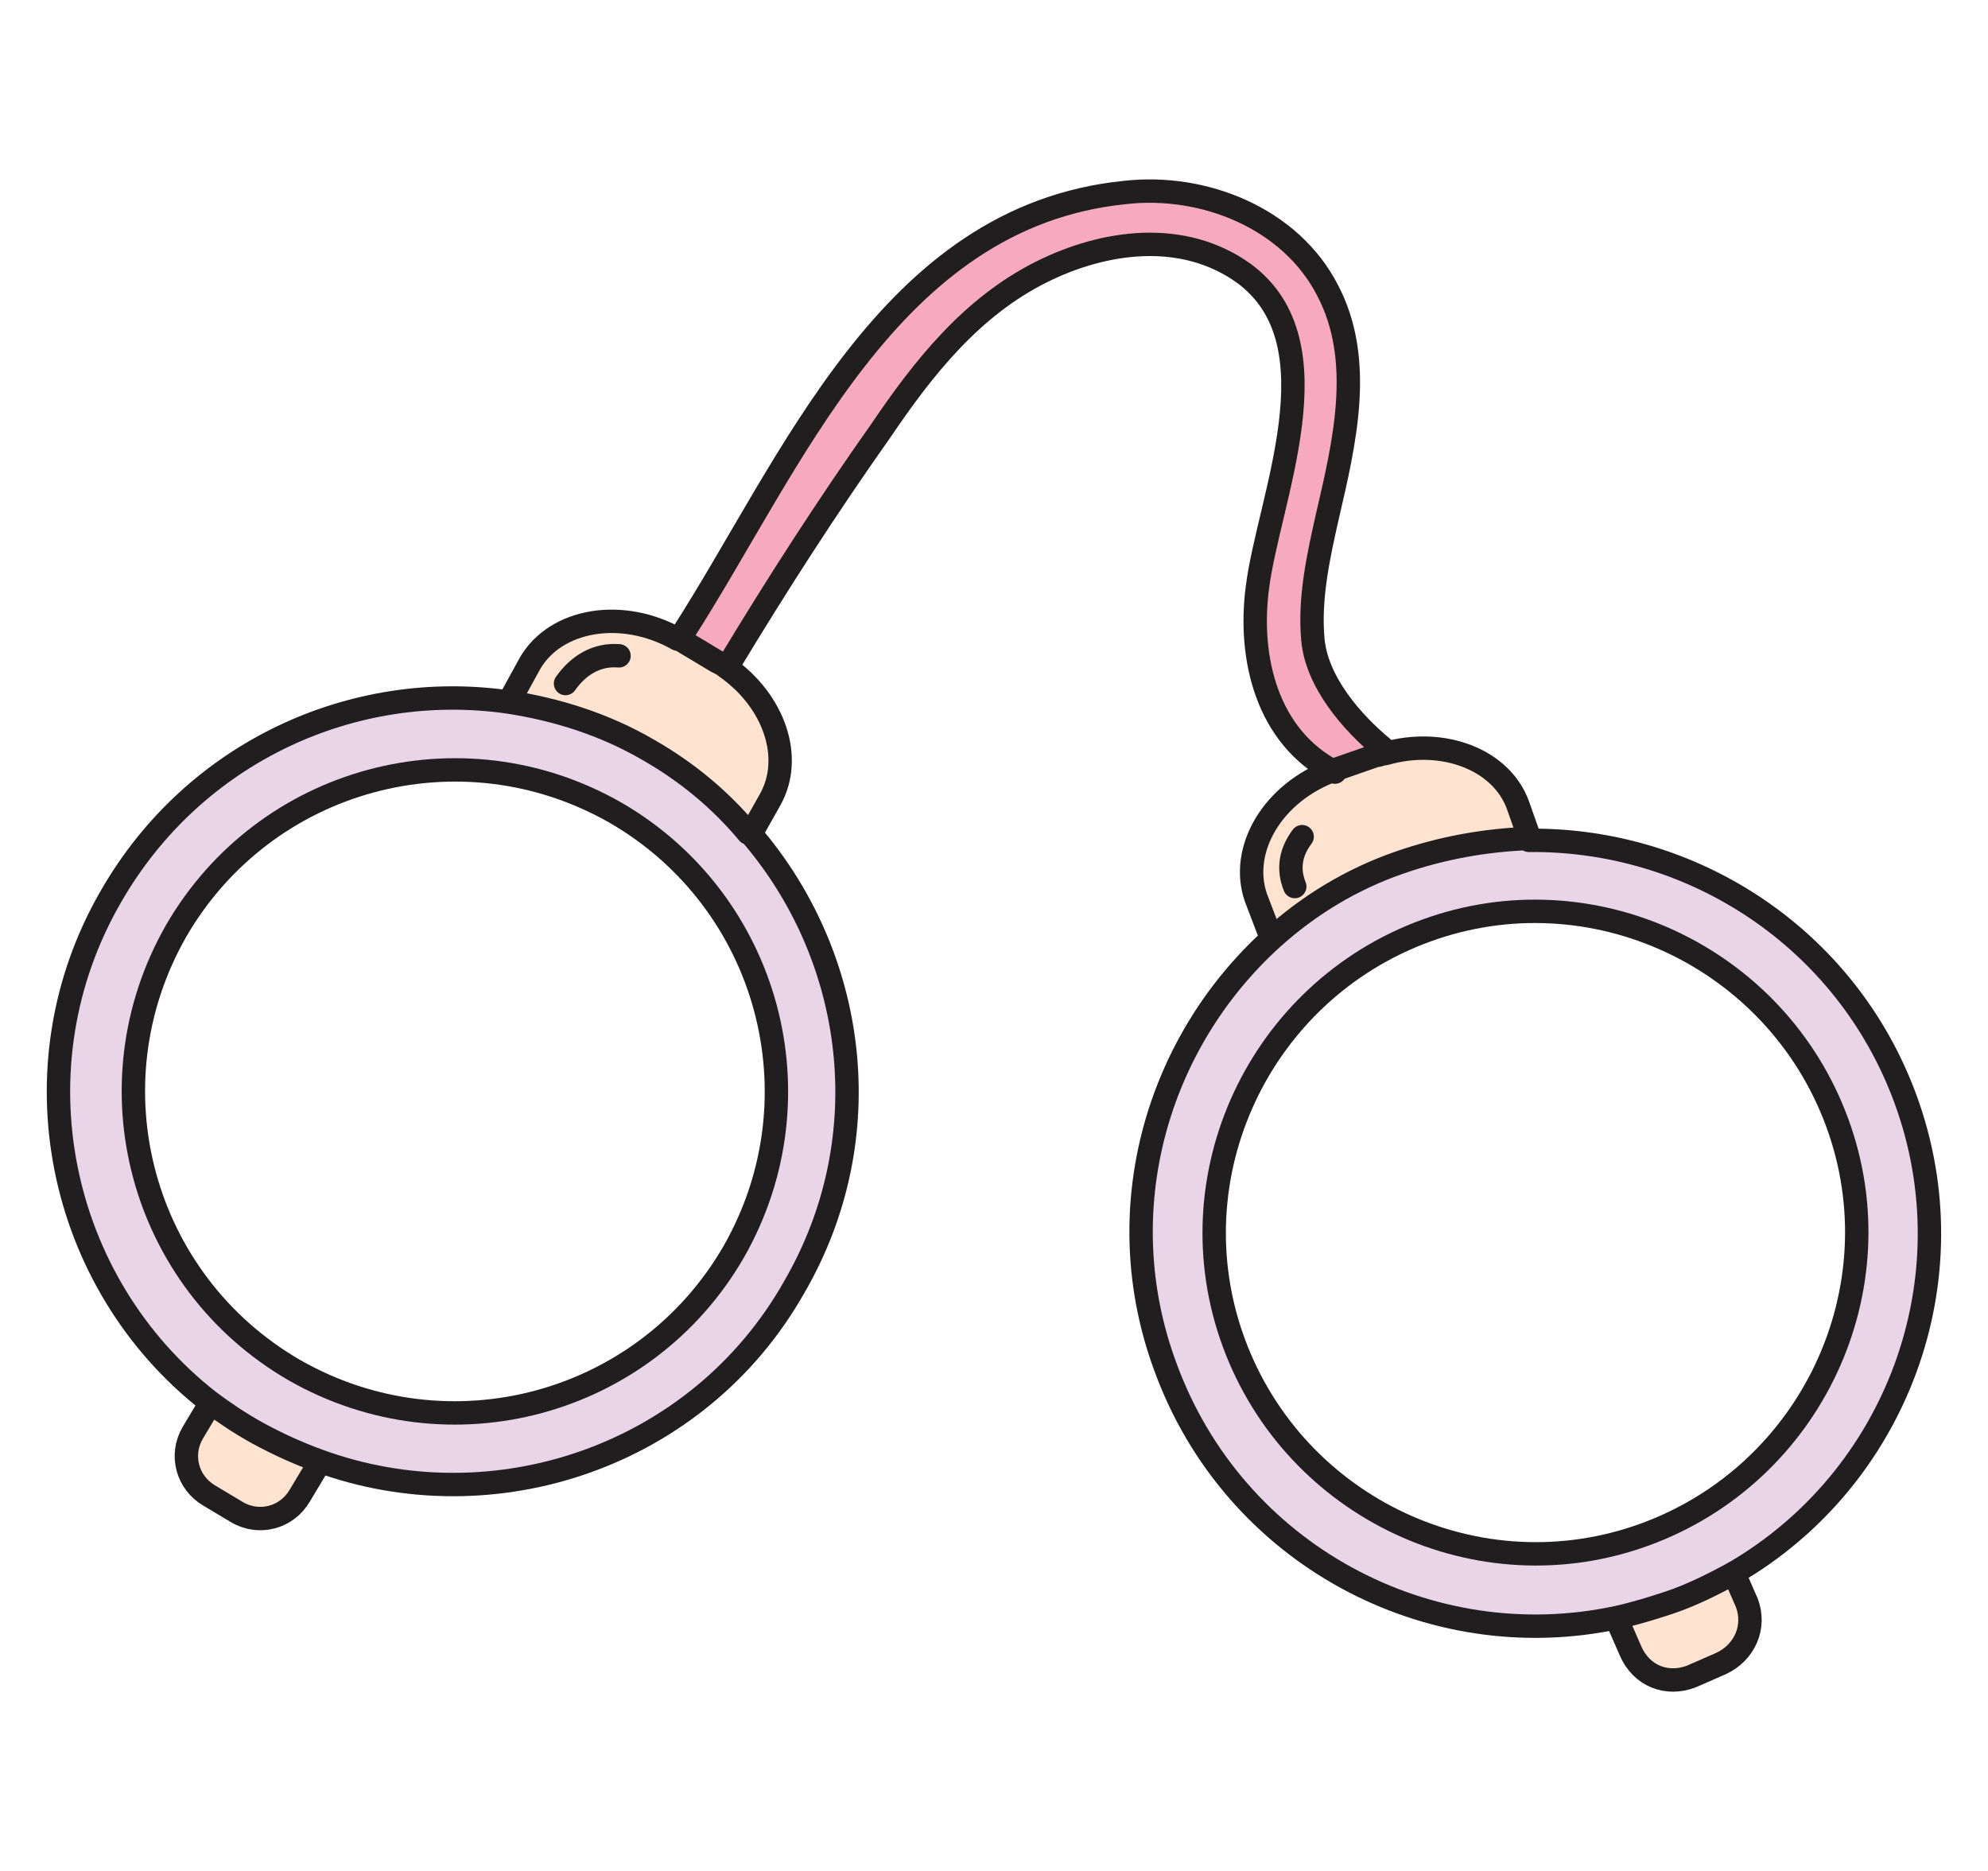
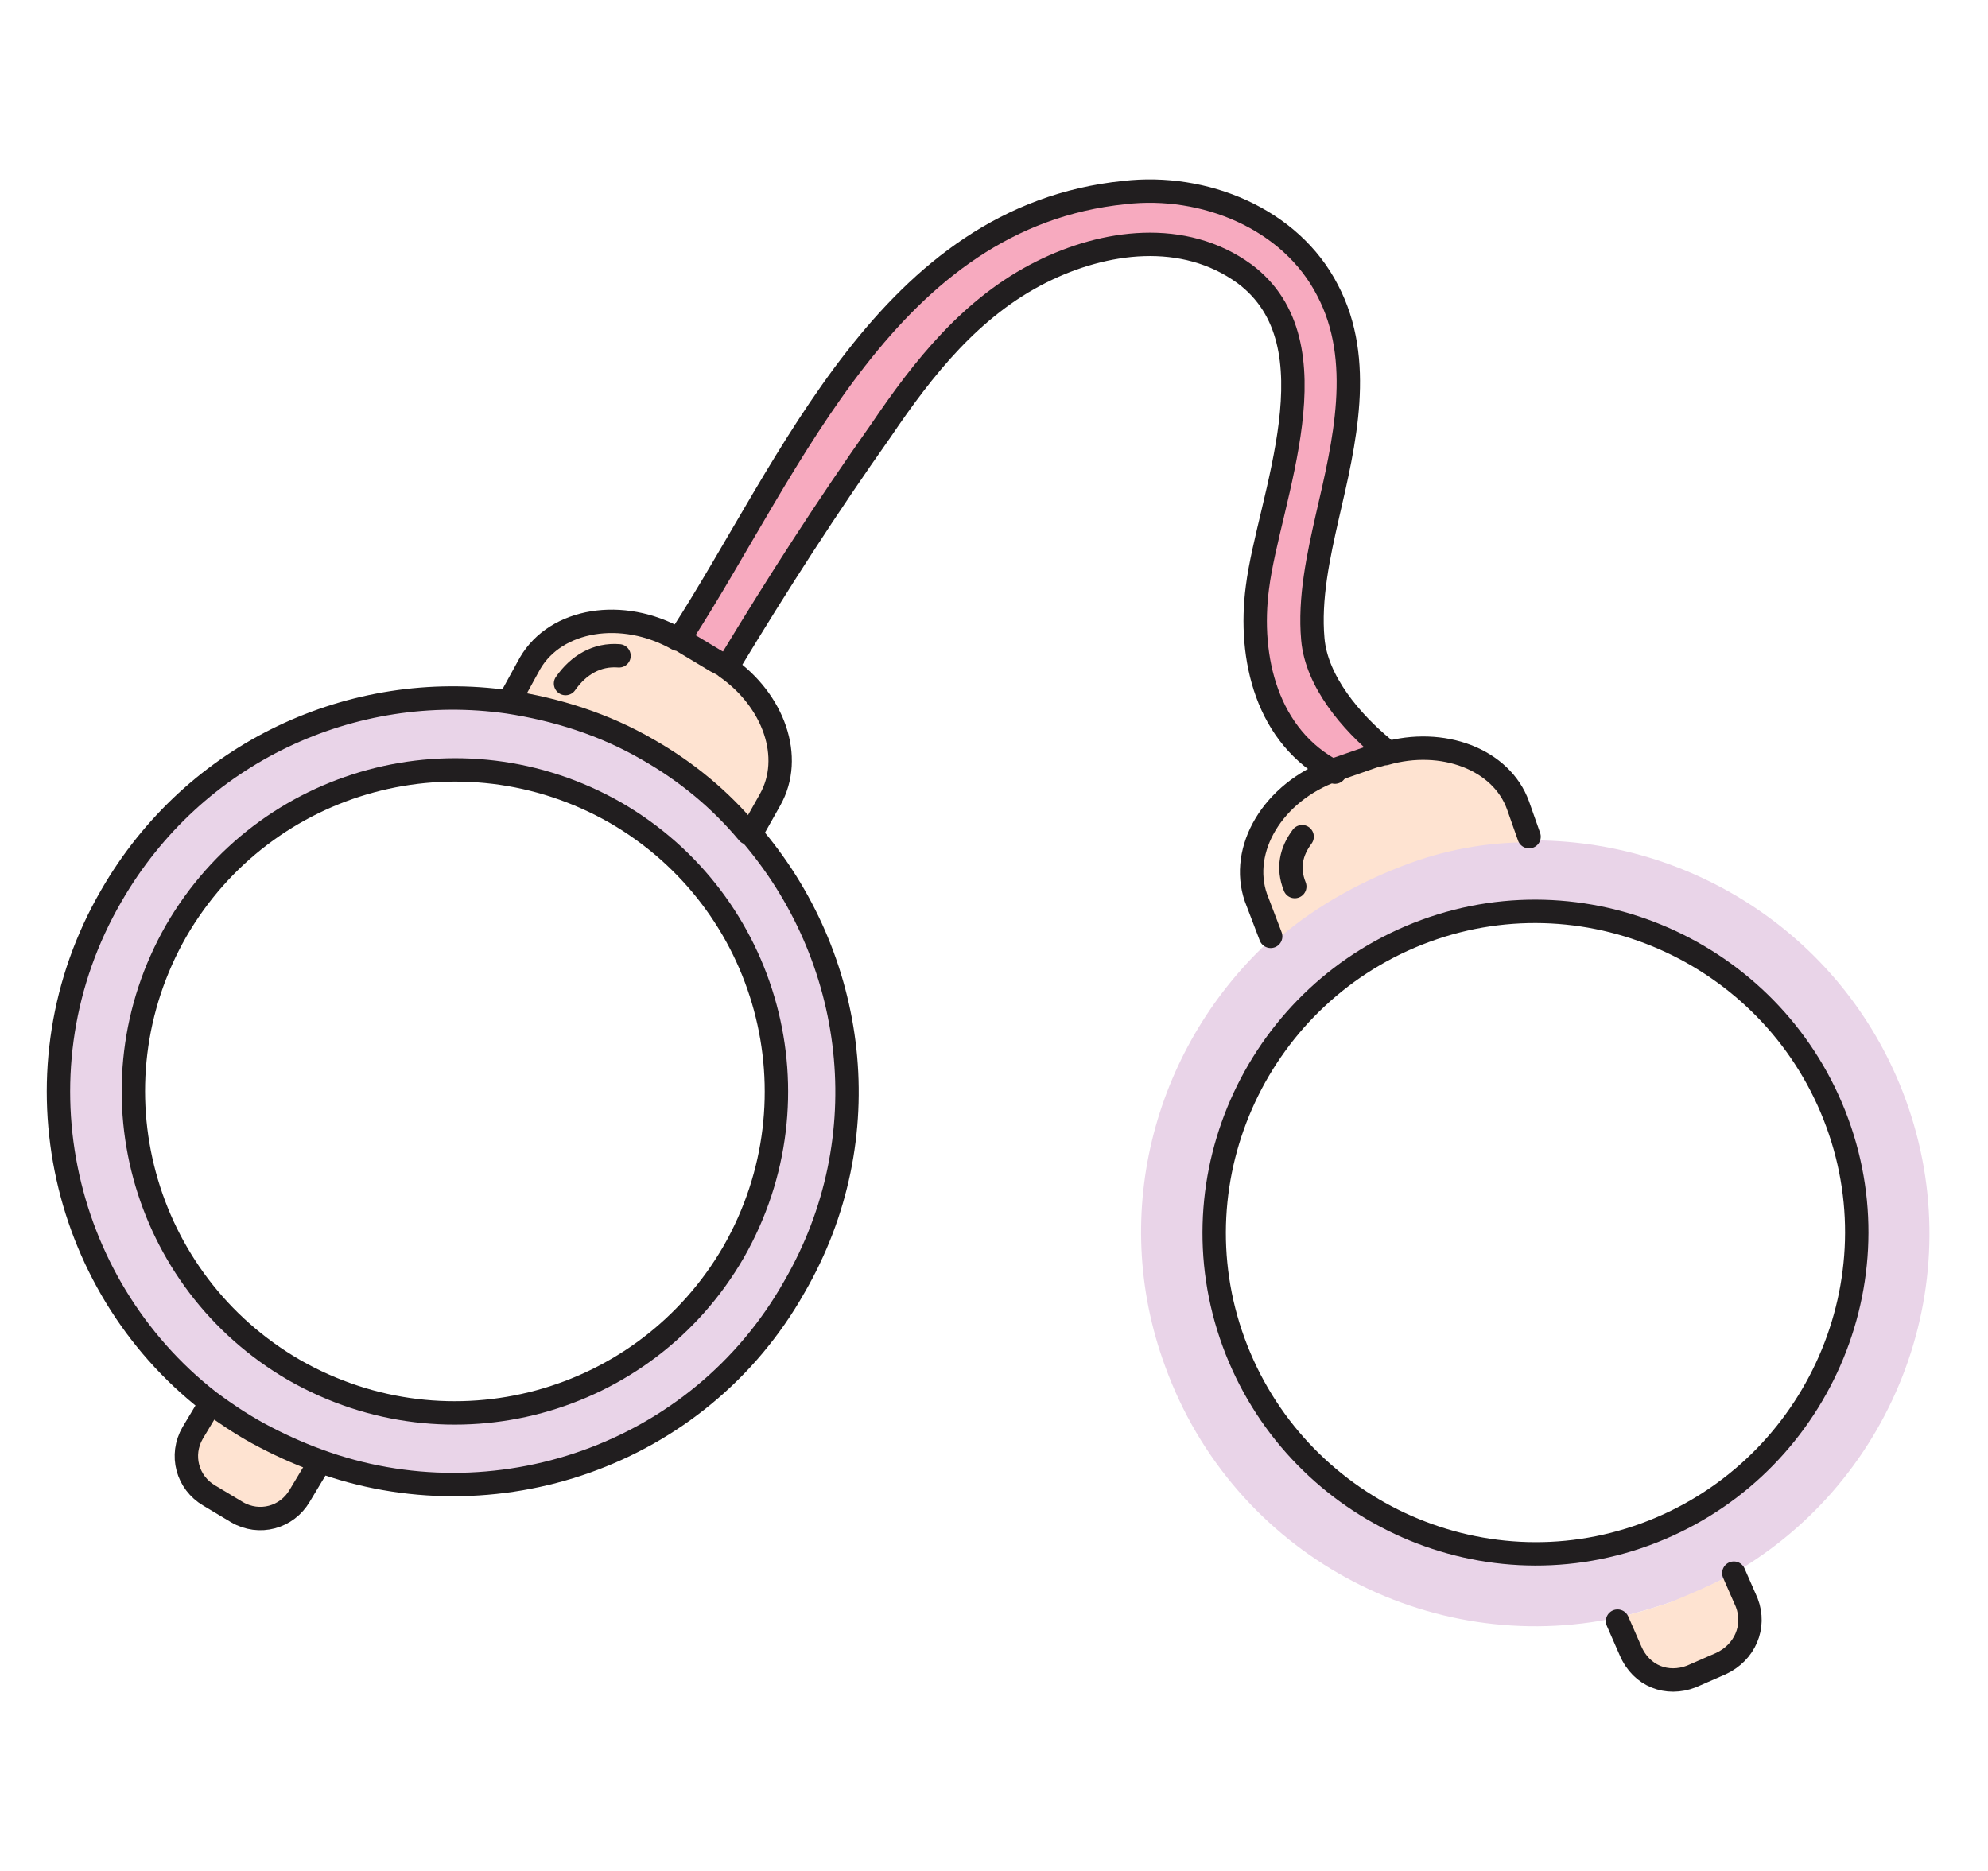
<svg xmlns="http://www.w3.org/2000/svg" width="34" height="32" viewBox="0 0 34 32" fill="none">
  <path d="M26.147 14.374C28.957 14.343 31.577 16.047 32.587 18.794C33.724 21.888 32.429 25.297 29.651 26.907C29.304 27.096 28.925 27.286 28.547 27.412C28.262 27.507 27.947 27.601 27.663 27.665C24.443 28.359 21.096 26.591 19.928 23.371C18.95 20.72 19.771 17.847 21.759 16.047C22.391 15.479 23.117 15.037 23.938 14.753C24.664 14.501 25.39 14.374 26.116 14.343L26.147 14.374ZM31.419 19.204C30.378 16.363 27.221 14.879 24.38 15.921C21.538 16.963 20.055 20.12 21.096 22.961C22.138 25.802 25.295 27.286 28.136 26.244C30.977 25.202 32.461 22.045 31.419 19.204Z" fill="#E9D4E8" />
  <path d="M27.664 27.665C27.948 27.602 28.264 27.507 28.548 27.412C28.927 27.255 29.306 27.097 29.653 26.907L29.874 27.412C30.032 27.823 29.842 28.265 29.432 28.454L28.927 28.675C28.516 28.833 28.074 28.675 27.885 28.233L27.664 27.728V27.665Z" fill="#FEE3D1" />
  <path d="M21.479 15.353C21.195 14.532 21.763 13.554 22.805 13.175L23.531 12.922C23.594 12.922 23.626 12.891 23.689 12.891C24.668 12.607 25.678 12.986 25.962 13.775L26.151 14.311V14.406C25.425 14.406 24.699 14.532 23.973 14.816C23.152 15.132 22.395 15.574 21.795 16.111H21.763C21.763 16.079 21.511 15.416 21.511 15.416L21.479 15.353Z" fill="#FEE3D1" />
  <path d="M11.688 10.87C13.582 7.934 15.224 3.673 19.265 3.294C20.622 3.168 22.106 3.767 22.737 4.967C23.337 6.167 22.99 7.587 22.737 8.818C22.579 9.513 22.421 10.207 22.485 10.933C22.548 11.659 23.116 12.354 23.684 12.796V12.859C23.652 12.859 23.589 12.859 23.558 12.891L22.832 13.143C21.695 12.575 21.348 11.186 21.506 9.986C21.727 8.471 22.895 5.819 21.285 4.62C20.275 3.862 18.886 4.052 17.812 4.588C16.613 5.188 15.792 6.23 15.066 7.303C14.15 8.597 13.298 9.923 12.477 11.281L12.414 11.375C12.351 11.344 12.319 11.312 12.256 11.281L11.625 10.933L11.688 10.839V10.87Z" fill="#F7AABF" />
  <path d="M12.826 14.248C14.657 16.363 15.068 19.457 13.584 22.014C11.943 24.918 8.438 26.086 5.439 24.982C5.092 24.855 4.745 24.697 4.398 24.508C4.114 24.35 3.829 24.161 3.577 23.971C0.988 21.951 0.199 18.257 1.904 15.322C3.324 12.859 6.039 11.628 8.691 12.007C9.512 12.133 10.333 12.386 11.09 12.828C11.753 13.207 12.321 13.68 12.795 14.248H12.826ZM12.542 21.414C14.058 18.794 13.142 15.416 10.522 13.901C7.902 12.386 4.524 13.301 3.009 15.921C1.493 18.542 2.409 21.919 5.029 23.435C7.649 24.95 11.027 24.034 12.542 21.414Z" fill="#E9D4E8" />
  <path d="M12.823 14.248C12.349 13.711 11.781 13.238 11.118 12.827C10.36 12.385 9.54 12.101 8.719 12.007V11.943L9.066 11.312C9.508 10.554 10.644 10.365 11.591 10.902H11.623L12.254 11.28C12.318 11.312 12.381 11.344 12.412 11.375C13.233 11.943 13.58 12.922 13.17 13.648L12.886 14.153L12.823 14.216V14.248Z" fill="#FEE3D1" />
  <path d="M5.127 25.581C4.906 25.959 4.433 26.086 4.054 25.865L3.58 25.581C3.202 25.36 3.075 24.886 3.296 24.507L3.58 24.034L3.643 23.971C3.896 24.16 4.18 24.349 4.464 24.507C4.812 24.697 5.159 24.855 5.506 24.981V25.076C5.474 25.076 5.19 25.549 5.19 25.549L5.127 25.581Z" fill="#FEE3D1" />
  <path d="M12.826 14.247C14.657 16.362 15.068 19.456 13.584 22.013C11.943 24.917 8.438 26.085 5.439 24.98C5.092 24.854 4.745 24.696 4.398 24.507C4.114 24.349 3.829 24.16 3.577 23.97C0.988 21.95 0.199 18.256 1.904 15.321C3.324 12.858 6.039 11.627 8.691 12.006C9.512 12.132 10.333 12.385 11.09 12.827C11.753 13.206 12.321 13.679 12.795 14.247H12.826Z" stroke="#211E1F" stroke-width="0.4" stroke-linecap="round" stroke-linejoin="round" />
  <path d="M12.547 21.413C11.032 24.034 7.685 24.949 5.034 23.434C2.414 21.918 1.498 18.572 3.013 15.921C4.529 13.3 7.875 12.385 10.527 13.9C13.147 15.415 14.062 18.762 12.547 21.413Z" stroke="#211E1F" stroke-width="0.4" stroke-linecap="round" stroke-linejoin="round" />
  <path d="M8.719 11.975L9.066 11.343C9.508 10.586 10.644 10.396 11.591 10.933H11.623L12.254 11.312C12.318 11.343 12.381 11.375 12.412 11.406C13.233 11.975 13.58 12.953 13.17 13.679L12.886 14.184" stroke="#211E1F" stroke-width="0.4" stroke-linecap="round" stroke-linejoin="round" />
-   <path d="M26.147 14.373C28.957 14.342 31.577 16.047 32.587 18.793C33.724 21.887 32.429 25.296 29.651 26.906C29.304 27.095 28.925 27.285 28.547 27.411C28.262 27.506 27.947 27.601 27.663 27.664C24.443 28.358 21.096 26.59 19.928 23.37C18.95 20.719 19.771 17.846 21.759 16.047C22.391 15.478 23.117 15.036 23.938 14.752C24.664 14.5 25.39 14.373 26.116 14.342L26.147 14.373Z" stroke="#211E1F" stroke-width="0.4" stroke-linecap="round" stroke-linejoin="round" />
-   <path d="M31.422 19.203C32.464 22.044 30.98 25.201 28.139 26.243C25.298 27.285 22.141 25.801 21.099 22.96C20.057 20.119 21.541 16.962 24.382 15.92C27.223 14.879 30.38 16.362 31.422 19.203Z" stroke="#211E1F" stroke-width="0.4" stroke-linecap="round" stroke-linejoin="round" />
+   <path d="M31.422 19.203C32.464 22.044 30.98 25.201 28.139 26.243C25.298 27.285 22.141 25.801 21.099 22.96C20.057 20.119 21.541 16.962 24.382 15.92C27.223 14.879 30.38 16.362 31.422 19.203" stroke="#211E1F" stroke-width="0.4" stroke-linecap="round" stroke-linejoin="round" />
  <path d="M21.732 16.015L21.479 15.352C21.195 14.531 21.763 13.553 22.805 13.174L23.531 12.921C23.594 12.921 23.626 12.89 23.689 12.89C24.668 12.606 25.678 12.985 25.962 13.774L26.151 14.31" stroke="#211E1F" stroke-width="0.4" stroke-linecap="round" stroke-linejoin="round" />
  <path d="M23.652 12.795C23.116 12.353 22.516 11.659 22.453 10.933C22.39 10.238 22.547 9.512 22.705 8.818C22.989 7.587 23.337 6.166 22.705 4.966C22.074 3.735 20.59 3.136 19.233 3.293C15.192 3.704 13.55 7.934 11.656 10.87" stroke="#211E1F" stroke-width="0.4" stroke-linecap="round" stroke-linejoin="round" />
  <path d="M12.477 11.344C13.297 9.986 14.15 8.66 15.065 7.366C15.791 6.293 16.612 5.251 17.812 4.651C18.885 4.114 20.242 3.925 21.284 4.683C22.894 5.882 21.695 8.534 21.505 10.049C21.347 11.249 21.663 12.606 22.831 13.206" stroke="#211E1F" stroke-width="0.4" stroke-linecap="round" stroke-linejoin="round" />
  <path d="M22.27 14.31C22.081 14.563 22.017 14.847 22.144 15.163" stroke="#211E1F" stroke-width="0.4" stroke-linecap="round" stroke-linejoin="round" />
  <path d="M10.587 11.217C10.209 11.186 9.893 11.375 9.672 11.691" stroke="#211E1F" stroke-width="0.4" stroke-linecap="round" stroke-linejoin="round" />
  <path d="M29.653 26.906L29.874 27.411C30.032 27.822 29.842 28.264 29.432 28.453L28.927 28.674C28.516 28.832 28.074 28.674 27.885 28.232L27.664 27.727" stroke="#211E1F" stroke-width="0.4" stroke-linecap="round" stroke-linejoin="round" />
  <path d="M5.411 25.107L5.127 25.58C4.906 25.959 4.433 26.085 4.054 25.864L3.58 25.58C3.202 25.359 3.075 24.886 3.296 24.507L3.58 24.033" stroke="#211E1F" stroke-width="0.4" stroke-linecap="round" stroke-linejoin="round" />
</svg>